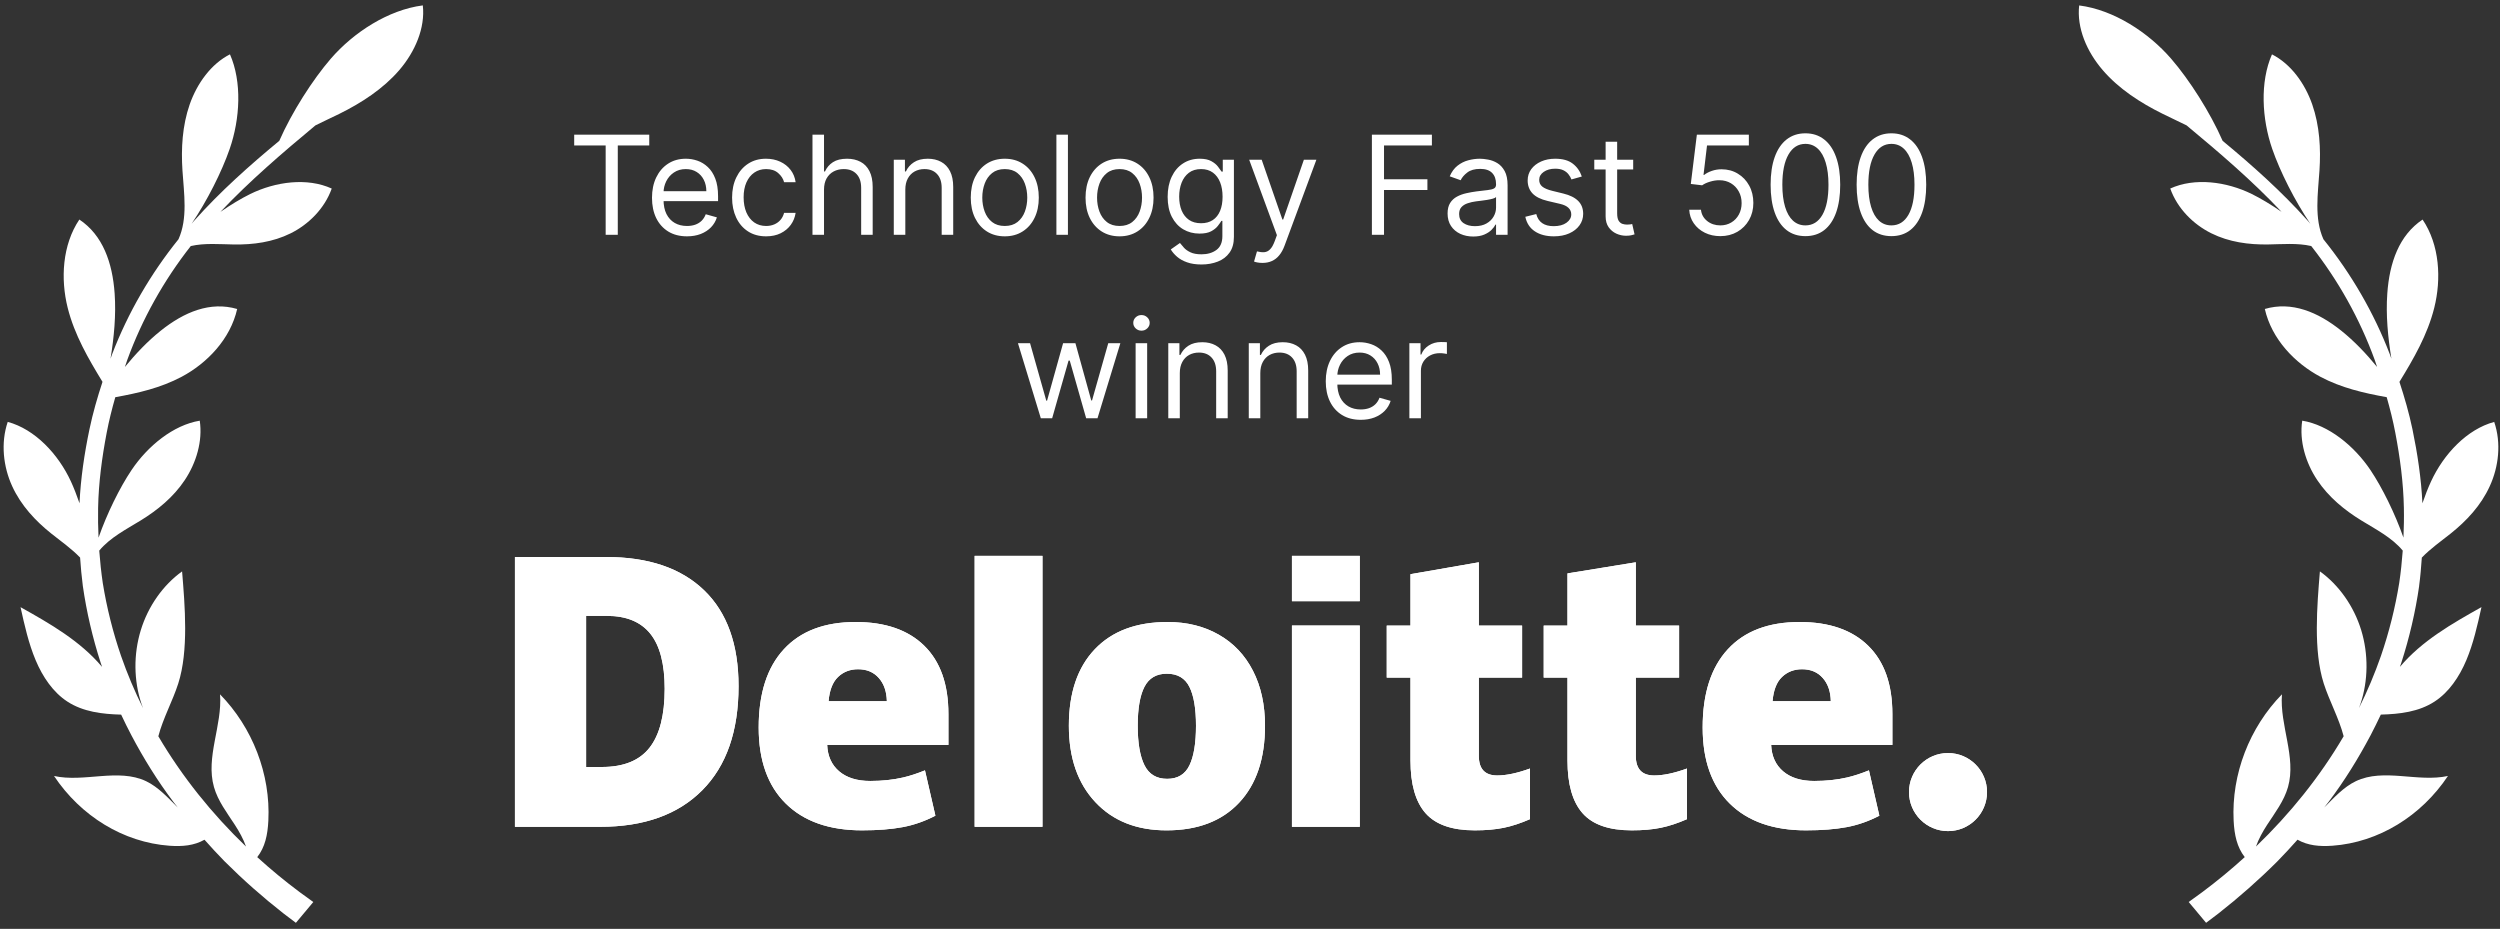
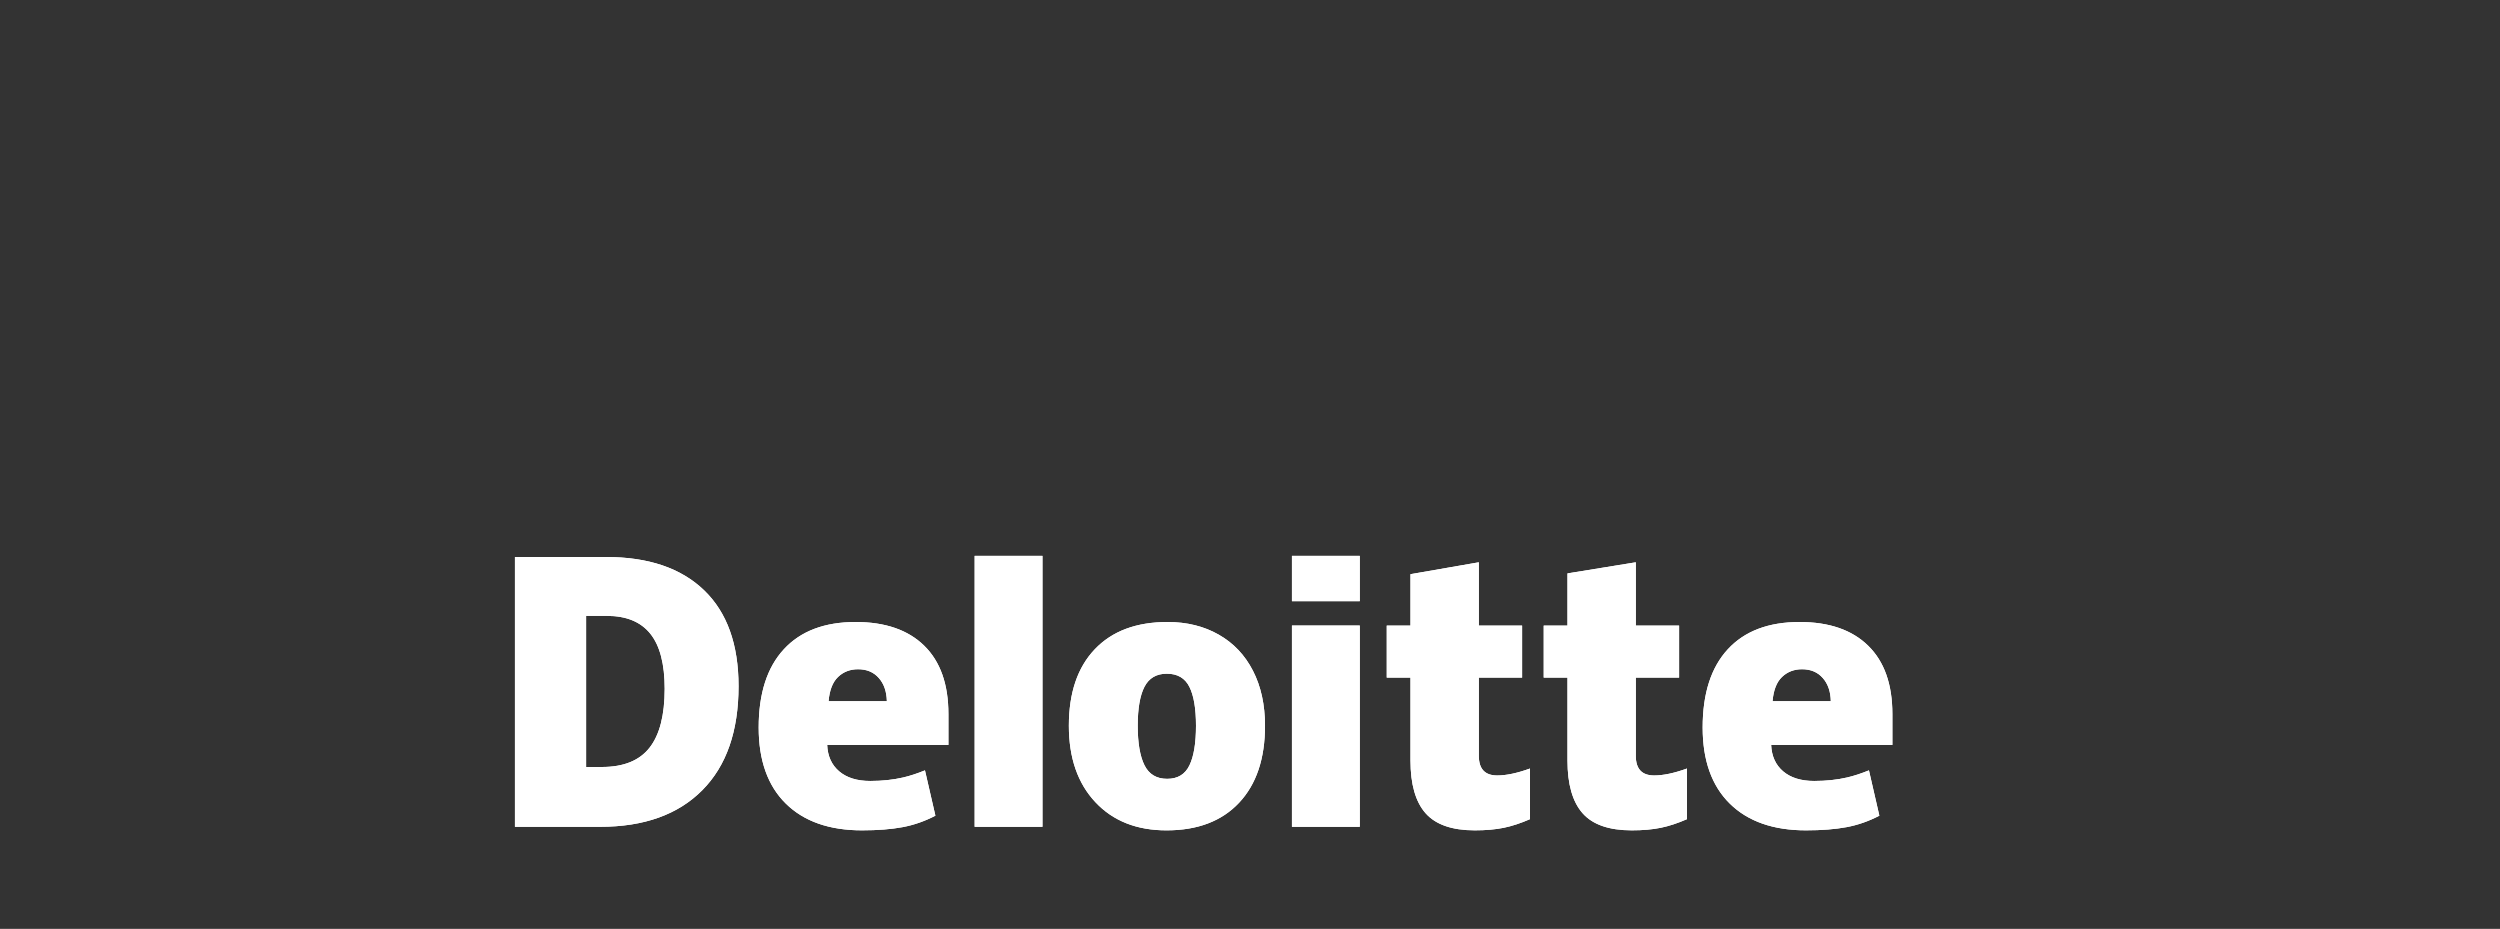
<svg xmlns="http://www.w3.org/2000/svg" width="218" height="81" viewBox="0 0 218 81" fill="none">
  <rect x="0" y="0" width="218" height="81" fill="#333333" stroke="none" />
-   <path d="M36.865 0.471C33.858 0.859 30.832 2.822 28.847 5.117C27.253 6.962 25.443 9.8 24.355 12.279C21.755 14.431 19.211 16.693 16.923 19.257C16.848 19.342 16.777 19.427 16.706 19.512C18.067 17.506 19.349 14.956 20.029 12.984C20.937 10.363 21.112 7.146 20.053 4.738C18.417 5.566 17.188 7.26 16.54 9.109C15.897 10.959 15.784 12.951 15.911 14.876C16.044 16.877 16.384 19.044 15.566 20.86C13.141 23.869 11.165 27.266 9.779 30.88C9.732 31.012 9.685 31.145 9.638 31.277C9.945 29.385 10.129 27.483 9.997 25.596C9.808 22.904 8.966 20.506 6.919 19.143C5.435 21.352 5.269 24.318 5.903 26.845C6.498 29.21 7.709 31.282 8.938 33.297C8.493 34.65 8.096 36.022 7.803 37.422C7.359 39.546 7.037 41.703 6.933 43.884C6.692 43.189 6.442 42.541 6.182 41.978C5.08 39.594 3.052 37.432 0.674 36.788C0.045 38.643 0.291 40.71 1.061 42.394C1.832 44.078 3.09 45.422 4.47 46.524C5.307 47.191 6.234 47.839 6.985 48.62C7.042 49.443 7.113 50.266 7.222 51.089C7.548 53.365 8.073 55.607 8.777 57.792C8.815 57.916 8.862 58.034 8.9 58.152C6.981 55.877 4.361 54.382 1.79 52.944C2.139 54.524 2.494 56.108 3.109 57.57C3.723 59.027 4.626 60.366 5.879 61.18C7.255 62.074 8.914 62.272 10.564 62.315C10.848 62.92 11.146 63.526 11.458 64.117C12.526 66.142 13.737 68.096 15.117 69.922C15.24 70.087 15.372 70.248 15.5 70.414C14.64 69.558 13.807 68.63 12.739 68.12C10.309 66.965 7.335 68.247 4.711 67.665C7.042 71.161 10.753 73.456 14.781 73.749C15.907 73.829 16.918 73.74 17.831 73.224C18.403 73.867 18.984 74.501 19.59 75.116C21.206 76.729 22.918 78.243 24.715 79.648C25.074 79.927 25.438 80.201 25.802 80.471L27.32 78.655C26.922 78.376 26.53 78.087 26.138 77.798C24.856 76.843 23.618 75.821 22.431 74.742C23.112 73.872 23.339 72.808 23.4 71.568C23.608 67.504 22.01 63.431 19.188 60.546C19.396 63.256 17.916 66.019 18.658 68.63C19.003 69.851 19.798 70.877 20.483 71.932C20.866 72.524 21.221 73.158 21.452 73.82C18.488 70.972 15.888 67.741 13.807 64.203C14.214 62.641 15.06 61.113 15.543 59.604C16.46 56.742 16.124 52.816 15.878 49.826C14.214 51.023 12.914 52.868 12.276 54.954C11.637 57.04 11.656 59.349 12.337 61.374C12.38 61.501 12.427 61.624 12.474 61.752C11.742 60.281 11.098 58.758 10.555 57.196C9.846 55.129 9.311 53 8.962 50.838C8.824 49.902 8.725 48.96 8.654 48.014C9.605 46.869 11.013 46.155 12.276 45.379C13.737 44.48 15.122 43.355 16.115 41.86C17.112 40.365 17.684 38.468 17.419 36.684C15.117 37.063 12.881 38.884 11.467 40.994C10.441 42.522 9.326 44.783 8.593 46.884C8.555 46.018 8.536 45.147 8.555 44.282C8.598 42.087 8.891 39.896 9.302 37.739C9.501 36.694 9.761 35.658 10.054 34.636C12.03 34.281 14.006 33.827 15.836 32.857C18.067 31.67 20.086 29.569 20.682 26.944C18.341 26.258 16.063 27.199 14.006 28.846C12.862 29.763 11.841 30.842 10.89 32.001C10.961 31.797 11.028 31.589 11.098 31.386C12.399 27.814 14.28 24.456 16.635 21.456C17.845 21.177 19.164 21.3 20.407 21.319C22.072 21.343 23.788 21.12 25.348 20.345C26.908 19.569 28.303 18.192 28.927 16.442C26.79 15.467 24.029 15.832 21.816 16.92C21.022 17.312 20.124 17.852 19.221 18.476C21.779 15.765 24.634 13.324 27.504 10.935C28.199 10.585 28.908 10.264 29.589 9.928C31.541 8.963 33.414 7.742 34.813 6.12C36.208 4.497 37.087 2.425 36.87 0.476L36.865 0.471Z" fill="white" />
-   <path d="M50.07 12.682V11.744H56.615V12.682H53.871V20.472H52.814V12.682H50.07ZM59.905 20.608C59.274 20.608 58.73 20.469 58.273 20.19C57.818 19.909 57.468 19.517 57.22 19.014C56.976 18.509 56.854 17.921 56.854 17.25C56.854 16.58 56.976 15.989 57.22 15.477C57.468 14.963 57.811 14.563 58.252 14.276C58.695 13.986 59.212 13.841 59.803 13.841C60.144 13.841 60.48 13.898 60.813 14.011C61.145 14.125 61.448 14.31 61.72 14.565C61.993 14.818 62.21 15.153 62.372 15.571C62.534 15.989 62.615 16.503 62.615 17.114V17.54H57.57V16.671H61.593C61.593 16.301 61.519 15.972 61.371 15.682C61.226 15.392 61.019 15.163 60.749 14.996C60.482 14.828 60.166 14.744 59.803 14.744C59.402 14.744 59.056 14.844 58.763 15.043C58.473 15.239 58.25 15.494 58.094 15.81C57.938 16.125 57.86 16.463 57.86 16.824V17.404C57.86 17.898 57.945 18.317 58.115 18.661C58.288 19.002 58.529 19.262 58.835 19.44C59.142 19.617 59.499 19.705 59.905 19.705C60.169 19.705 60.408 19.668 60.621 19.594C60.837 19.517 61.023 19.404 61.179 19.253C61.335 19.099 61.456 18.909 61.541 18.682L62.513 18.955C62.411 19.284 62.239 19.574 61.997 19.824C61.756 20.071 61.458 20.264 61.102 20.404C60.747 20.54 60.348 20.608 59.905 20.608ZM66.804 20.608C66.191 20.608 65.662 20.463 65.219 20.173C64.776 19.884 64.435 19.485 64.196 18.976C63.958 18.467 63.838 17.887 63.838 17.233C63.838 16.568 63.96 15.982 64.205 15.473C64.452 14.962 64.796 14.563 65.236 14.276C65.679 13.986 66.196 13.841 66.787 13.841C67.247 13.841 67.662 13.926 68.031 14.097C68.401 14.267 68.703 14.506 68.939 14.813C69.175 15.119 69.321 15.477 69.378 15.886H68.372C68.296 15.588 68.125 15.324 67.861 15.094C67.6 14.861 67.247 14.744 66.804 14.744C66.412 14.744 66.068 14.847 65.773 15.051C65.48 15.253 65.252 15.538 65.087 15.908C64.925 16.274 64.844 16.705 64.844 17.199C64.844 17.705 64.924 18.145 65.083 18.52C65.245 18.895 65.472 19.186 65.764 19.394C66.06 19.601 66.406 19.705 66.804 19.705C67.066 19.705 67.303 19.659 67.516 19.568C67.729 19.477 67.909 19.347 68.057 19.176C68.205 19.006 68.31 18.801 68.372 18.563H69.378C69.321 18.949 69.181 19.297 68.956 19.607C68.735 19.913 68.441 20.158 68.074 20.34C67.71 20.519 67.287 20.608 66.804 20.608ZM71.854 16.534V20.472H70.848V11.744H71.854V14.949H71.939C72.093 14.611 72.323 14.342 72.629 14.144C72.939 13.942 73.351 13.841 73.865 13.841C74.311 13.841 74.702 13.931 75.037 14.11C75.372 14.286 75.632 14.557 75.817 14.923C76.004 15.287 76.098 15.75 76.098 16.313V20.472H75.093V16.381C75.093 15.861 74.958 15.459 74.688 15.175C74.421 14.888 74.05 14.744 73.576 14.744C73.246 14.744 72.951 14.814 72.689 14.953C72.431 15.092 72.226 15.296 72.076 15.563C71.928 15.83 71.854 16.154 71.854 16.534ZM78.944 16.534V20.472H77.938V13.926H78.91V14.949H78.995C79.148 14.617 79.381 14.35 79.694 14.148C80.006 13.943 80.41 13.841 80.904 13.841C81.347 13.841 81.735 13.932 82.067 14.114C82.4 14.293 82.658 14.565 82.843 14.932C83.028 15.296 83.12 15.756 83.12 16.313V20.472H82.114V16.381C82.114 15.867 81.981 15.466 81.714 15.179C81.447 14.889 81.08 14.744 80.614 14.744C80.293 14.744 80.006 14.814 79.753 14.953C79.503 15.092 79.306 15.296 79.161 15.563C79.016 15.83 78.944 16.154 78.944 16.534ZM87.617 20.608C87.026 20.608 86.507 20.467 86.061 20.186C85.618 19.905 85.272 19.512 85.022 19.006C84.774 18.5 84.651 17.909 84.651 17.233C84.651 16.551 84.774 15.956 85.022 15.447C85.272 14.939 85.618 14.544 86.061 14.263C86.507 13.982 87.026 13.841 87.617 13.841C88.208 13.841 88.725 13.982 89.168 14.263C89.614 14.544 89.96 14.939 90.208 15.447C90.458 15.956 90.583 16.551 90.583 17.233C90.583 17.909 90.458 18.5 90.208 19.006C89.96 19.512 89.614 19.905 89.168 20.186C88.725 20.467 88.208 20.608 87.617 20.608ZM87.617 19.705C88.066 19.705 88.435 19.59 88.725 19.36C89.014 19.129 89.229 18.827 89.368 18.452C89.507 18.077 89.577 17.671 89.577 17.233C89.577 16.796 89.507 16.388 89.368 16.01C89.229 15.632 89.014 15.327 88.725 15.094C88.435 14.861 88.066 14.744 87.617 14.744C87.168 14.744 86.799 14.861 86.509 15.094C86.219 15.327 86.004 15.632 85.865 16.01C85.726 16.388 85.656 16.796 85.656 17.233C85.656 17.671 85.726 18.077 85.865 18.452C86.004 18.827 86.219 19.129 86.509 19.36C86.799 19.59 87.168 19.705 87.617 19.705ZM93.123 11.744V20.472H92.118V11.744H93.123ZM97.624 20.608C97.034 20.608 96.515 20.467 96.069 20.186C95.626 19.905 95.279 19.512 95.029 19.006C94.782 18.5 94.659 17.909 94.659 17.233C94.659 16.551 94.782 15.956 95.029 15.447C95.279 14.939 95.626 14.544 96.069 14.263C96.515 13.982 97.034 13.841 97.624 13.841C98.215 13.841 98.732 13.982 99.176 14.263C99.622 14.544 99.968 14.939 100.215 15.447C100.465 15.956 100.59 16.551 100.59 17.233C100.59 17.909 100.465 18.5 100.215 19.006C99.968 19.512 99.622 19.905 99.176 20.186C98.732 20.467 98.215 20.608 97.624 20.608ZM97.624 19.705C98.073 19.705 98.443 19.59 98.732 19.36C99.022 19.129 99.237 18.827 99.376 18.452C99.515 18.077 99.585 17.671 99.585 17.233C99.585 16.796 99.515 16.388 99.376 16.01C99.237 15.632 99.022 15.327 98.732 15.094C98.443 14.861 98.073 14.744 97.624 14.744C97.176 14.744 96.806 14.861 96.516 15.094C96.227 15.327 96.012 15.632 95.873 16.01C95.734 16.388 95.664 16.796 95.664 17.233C95.664 17.671 95.734 18.077 95.873 18.452C96.012 18.827 96.227 19.129 96.516 19.36C96.806 19.59 97.176 19.705 97.624 19.705ZM104.768 23.063C104.282 23.063 103.864 23 103.515 22.875C103.165 22.753 102.874 22.591 102.641 22.389C102.411 22.19 102.228 21.977 102.091 21.75L102.893 21.188C102.983 21.307 103.099 21.443 103.238 21.597C103.377 21.753 103.567 21.888 103.809 22.002C104.053 22.118 104.373 22.176 104.768 22.176C105.296 22.176 105.732 22.048 106.076 21.793C106.42 21.537 106.591 21.137 106.591 20.591V19.262H106.506C106.432 19.381 106.327 19.529 106.191 19.705C106.057 19.878 105.864 20.033 105.611 20.169C105.361 20.303 105.023 20.369 104.597 20.369C104.069 20.369 103.594 20.244 103.174 19.994C102.756 19.744 102.425 19.381 102.181 18.904C101.939 18.426 101.819 17.847 101.819 17.165C101.819 16.494 101.937 15.911 102.172 15.413C102.408 14.913 102.736 14.527 103.157 14.254C103.577 13.979 104.063 13.841 104.614 13.841C105.04 13.841 105.378 13.912 105.628 14.054C105.881 14.193 106.074 14.352 106.208 14.531C106.344 14.707 106.449 14.852 106.523 14.966H106.626V13.926H107.597V20.659C107.597 21.222 107.469 21.679 107.214 22.031C106.961 22.387 106.62 22.646 106.191 22.811C105.765 22.979 105.29 23.063 104.768 23.063ZM104.733 19.466C105.137 19.466 105.478 19.374 105.756 19.189C106.035 19.004 106.246 18.739 106.391 18.392C106.536 18.046 106.608 17.631 106.608 17.148C106.608 16.676 106.537 16.26 106.395 15.899C106.253 15.538 106.043 15.256 105.765 15.051C105.486 14.847 105.143 14.744 104.733 14.744C104.307 14.744 103.952 14.852 103.668 15.068C103.387 15.284 103.175 15.574 103.033 15.938C102.894 16.301 102.824 16.705 102.824 17.148C102.824 17.602 102.895 18.004 103.037 18.354C103.182 18.7 103.395 18.973 103.677 19.172C103.961 19.368 104.313 19.466 104.733 19.466ZM110.086 22.926C109.915 22.926 109.763 22.912 109.63 22.884C109.496 22.858 109.404 22.832 109.353 22.807L109.608 21.921C109.853 21.983 110.069 22.006 110.256 21.989C110.444 21.972 110.61 21.888 110.755 21.737C110.903 21.59 111.037 21.349 111.16 21.017L111.347 20.506L108.927 13.926H110.018L111.824 19.142H111.893L113.699 13.926H114.79L112.012 21.426C111.887 21.764 111.732 22.044 111.547 22.266C111.363 22.49 111.148 22.656 110.904 22.764C110.662 22.872 110.39 22.926 110.086 22.926ZM119.629 20.472V11.744H124.862V12.682H120.686V15.631H124.47V16.568H120.686V20.472H119.629ZM128.462 20.625C128.047 20.625 127.671 20.547 127.333 20.391C126.994 20.232 126.726 20.003 126.527 19.705C126.328 19.404 126.229 19.04 126.229 18.614C126.229 18.239 126.303 17.935 126.45 17.702C126.598 17.466 126.796 17.281 127.043 17.148C127.29 17.014 127.563 16.915 127.861 16.849C128.162 16.781 128.465 16.727 128.769 16.688C129.166 16.637 129.489 16.598 129.736 16.573C129.986 16.544 130.168 16.497 130.281 16.432C130.398 16.367 130.456 16.253 130.456 16.091V16.057C130.456 15.636 130.341 15.31 130.111 15.077C129.884 14.844 129.539 14.727 129.075 14.727C128.595 14.727 128.219 14.832 127.946 15.043C127.673 15.253 127.482 15.477 127.371 15.716L126.416 15.375C126.587 14.977 126.814 14.668 127.098 14.446C127.385 14.222 127.698 14.065 128.036 13.977C128.377 13.886 128.712 13.841 129.041 13.841C129.252 13.841 129.493 13.867 129.766 13.918C130.041 13.966 130.307 14.067 130.563 14.22C130.821 14.374 131.036 14.605 131.206 14.915C131.377 15.225 131.462 15.639 131.462 16.159V20.472H130.456V19.585H130.405C130.337 19.727 130.223 19.879 130.064 20.041C129.905 20.203 129.693 20.341 129.429 20.455C129.165 20.568 128.843 20.625 128.462 20.625ZM128.615 19.722C129.013 19.722 129.348 19.644 129.621 19.487C129.896 19.331 130.104 19.129 130.243 18.882C130.385 18.635 130.456 18.375 130.456 18.102V17.182C130.414 17.233 130.32 17.28 130.175 17.323C130.033 17.362 129.868 17.398 129.681 17.429C129.496 17.457 129.316 17.483 129.139 17.506C128.966 17.526 128.825 17.543 128.718 17.557C128.456 17.591 128.212 17.646 127.985 17.723C127.76 17.797 127.578 17.909 127.439 18.06C127.303 18.207 127.235 18.409 127.235 18.665C127.235 19.014 127.364 19.279 127.622 19.457C127.884 19.634 128.215 19.722 128.615 19.722ZM137.934 15.392L137.03 15.648C136.974 15.497 136.89 15.351 136.779 15.209C136.671 15.064 136.523 14.945 136.336 14.851C136.148 14.757 135.908 14.71 135.616 14.71C135.215 14.71 134.881 14.803 134.614 14.987C134.35 15.169 134.218 15.401 134.218 15.682C134.218 15.932 134.309 16.129 134.491 16.274C134.672 16.419 134.956 16.54 135.343 16.637L136.314 16.875C136.9 17.017 137.336 17.235 137.623 17.527C137.91 17.817 138.053 18.19 138.053 18.648C138.053 19.023 137.945 19.358 137.729 19.654C137.516 19.949 137.218 20.182 136.834 20.352C136.451 20.523 136.005 20.608 135.496 20.608C134.829 20.608 134.276 20.463 133.839 20.173C133.401 19.884 133.124 19.46 133.008 18.904L133.962 18.665C134.053 19.017 134.225 19.281 134.478 19.457C134.733 19.634 135.067 19.722 135.479 19.722C135.948 19.722 136.32 19.622 136.596 19.423C136.874 19.222 137.013 18.98 137.013 18.699C137.013 18.472 136.934 18.281 136.775 18.128C136.616 17.972 136.371 17.855 136.042 17.779L134.951 17.523C134.351 17.381 133.911 17.161 133.63 16.862C133.351 16.561 133.212 16.185 133.212 15.733C133.212 15.364 133.316 15.037 133.523 14.753C133.733 14.469 134.019 14.246 134.38 14.084C134.743 13.922 135.155 13.841 135.616 13.841C136.263 13.841 136.772 13.983 137.141 14.267C137.513 14.551 137.778 14.926 137.934 15.392ZM142.414 13.926V14.778H139.021V13.926H142.414ZM140.01 12.358H141.016V18.597C141.016 18.881 141.057 19.094 141.139 19.236C141.225 19.375 141.333 19.469 141.463 19.517C141.597 19.563 141.737 19.585 141.885 19.585C141.996 19.585 142.087 19.58 142.158 19.568C142.229 19.554 142.286 19.543 142.328 19.534L142.533 20.438C142.465 20.463 142.369 20.489 142.247 20.514C142.125 20.543 141.97 20.557 141.783 20.557C141.499 20.557 141.22 20.496 140.948 20.374C140.678 20.252 140.453 20.065 140.274 19.815C140.098 19.565 140.01 19.25 140.01 18.869V12.358ZM150.012 20.591C149.512 20.591 149.061 20.492 148.661 20.293C148.26 20.094 147.939 19.821 147.698 19.474C147.456 19.128 147.324 18.733 147.301 18.29H148.324C148.364 18.685 148.543 19.012 148.861 19.27C149.182 19.526 149.566 19.654 150.012 19.654C150.369 19.654 150.688 19.57 150.966 19.402C151.247 19.235 151.468 19.004 151.627 18.712C151.789 18.416 151.869 18.082 151.869 17.71C151.869 17.33 151.786 16.99 151.618 16.692C151.453 16.391 151.226 16.154 150.936 15.98C150.646 15.807 150.316 15.719 149.943 15.716C149.676 15.713 149.402 15.754 149.121 15.84C148.84 15.922 148.608 16.029 148.426 16.159L147.438 16.04L147.966 11.744H152.5V12.682H148.852L148.546 15.256H148.597C148.776 15.114 149 14.996 149.27 14.902C149.54 14.808 149.821 14.761 150.114 14.761C150.648 14.761 151.124 14.889 151.541 15.145C151.962 15.398 152.291 15.744 152.53 16.185C152.771 16.625 152.892 17.128 152.892 17.693C152.892 18.25 152.767 18.747 152.517 19.185C152.27 19.619 151.929 19.963 151.494 20.216C151.06 20.466 150.566 20.591 150.012 20.591ZM157.432 20.591C156.79 20.591 156.243 20.416 155.791 20.067C155.339 19.715 154.994 19.205 154.756 18.537C154.517 17.867 154.398 17.057 154.398 16.108C154.398 15.165 154.517 14.36 154.756 13.692C154.997 13.021 155.344 12.51 155.795 12.158C156.25 11.803 156.795 11.625 157.432 11.625C158.068 11.625 158.612 11.803 159.064 12.158C159.518 12.51 159.865 13.021 160.104 13.692C160.345 14.36 160.466 15.165 160.466 16.108C160.466 17.057 160.346 17.867 160.108 18.537C159.869 19.205 159.524 19.715 159.072 20.067C158.621 20.416 158.074 20.591 157.432 20.591ZM157.432 19.654C158.068 19.654 158.562 19.347 158.915 18.733C159.267 18.119 159.443 17.244 159.443 16.108C159.443 15.352 159.362 14.709 159.2 14.178C159.041 13.646 158.811 13.242 158.51 12.963C158.211 12.685 157.852 12.546 157.432 12.546C156.801 12.546 156.308 12.857 155.953 13.479C155.598 14.098 155.42 14.975 155.42 16.108C155.42 16.864 155.5 17.506 155.659 18.034C155.818 18.563 156.047 18.965 156.345 19.24C156.646 19.516 157.008 19.654 157.432 19.654ZM164.932 20.591C164.29 20.591 163.743 20.416 163.291 20.067C162.839 19.715 162.494 19.205 162.256 18.537C162.017 17.867 161.898 17.057 161.898 16.108C161.898 15.165 162.017 14.36 162.256 13.692C162.497 13.021 162.844 12.51 163.295 12.158C163.75 11.803 164.295 11.625 164.932 11.625C165.568 11.625 166.112 11.803 166.564 12.158C167.018 12.51 167.365 13.021 167.604 13.692C167.845 14.36 167.966 15.165 167.966 16.108C167.966 17.057 167.846 17.867 167.608 18.537C167.369 19.205 167.024 19.715 166.572 20.067C166.121 20.416 165.574 20.591 164.932 20.591ZM164.932 19.654C165.568 19.654 166.062 19.347 166.415 18.733C166.767 18.119 166.943 17.244 166.943 16.108C166.943 15.352 166.862 14.709 166.7 14.178C166.541 13.646 166.311 13.242 166.01 12.963C165.711 12.685 165.352 12.546 164.932 12.546C164.301 12.546 163.808 12.857 163.453 13.479C163.098 14.098 162.92 14.975 162.92 16.108C162.92 16.864 163 17.506 163.159 18.034C163.318 18.563 163.547 18.965 163.845 19.24C164.146 19.516 164.508 19.654 164.932 19.654ZM90.759 36.472L88.765 29.926H89.821L91.236 34.938H91.304L92.702 29.926H93.776L95.157 34.92H95.225L96.64 29.926H97.696L95.702 36.472H94.713L93.282 31.443H93.179L91.748 36.472H90.759ZM99.026 36.472V29.926H100.032V36.472H99.026ZM99.537 28.835C99.341 28.835 99.172 28.769 99.03 28.635C98.891 28.502 98.821 28.341 98.821 28.154C98.821 27.966 98.891 27.805 99.03 27.672C99.172 27.538 99.341 27.472 99.537 27.472C99.733 27.472 99.901 27.538 100.04 27.672C100.182 27.805 100.253 27.966 100.253 28.154C100.253 28.341 100.182 28.502 100.04 28.635C99.901 28.769 99.733 28.835 99.537 28.835ZM102.879 32.534V36.472H101.874V29.926H102.845V30.949H102.93C103.084 30.617 103.317 30.349 103.629 30.148C103.942 29.943 104.345 29.841 104.839 29.841C105.283 29.841 105.67 29.932 106.003 30.114C106.335 30.293 106.594 30.565 106.778 30.932C106.963 31.296 107.055 31.756 107.055 32.313V36.472H106.05V32.381C106.05 31.867 105.916 31.466 105.649 31.179C105.382 30.889 105.016 30.744 104.55 30.744C104.229 30.744 103.942 30.814 103.689 30.953C103.439 31.092 103.241 31.296 103.097 31.563C102.952 31.83 102.879 32.154 102.879 32.534ZM109.899 32.534V36.472H108.893V29.926H109.865V30.949H109.95C110.103 30.617 110.336 30.349 110.649 30.148C110.961 29.943 111.365 29.841 111.859 29.841C112.302 29.841 112.69 29.932 113.022 30.114C113.355 30.293 113.613 30.565 113.798 30.932C113.983 31.296 114.075 31.756 114.075 32.313V36.472H113.069V32.381C113.069 31.867 112.936 31.466 112.669 31.179C112.402 30.889 112.035 30.744 111.569 30.744C111.248 30.744 110.961 30.814 110.708 30.953C110.458 31.092 110.261 31.296 110.116 31.563C109.971 31.83 109.899 32.154 109.899 32.534ZM118.657 36.608C118.026 36.608 117.482 36.469 117.025 36.19C116.57 35.909 116.219 35.517 115.972 35.014C115.728 34.509 115.606 33.92 115.606 33.25C115.606 32.58 115.728 31.989 115.972 31.477C116.219 30.963 116.563 30.563 117.004 30.276C117.447 29.986 117.964 29.841 118.555 29.841C118.896 29.841 119.232 29.898 119.565 30.012C119.897 30.125 120.2 30.31 120.472 30.565C120.745 30.818 120.962 31.154 121.124 31.571C121.286 31.989 121.367 32.503 121.367 33.114V33.54H116.322V32.67H120.344C120.344 32.301 120.271 31.972 120.123 31.682C119.978 31.392 119.771 31.163 119.501 30.996C119.234 30.828 118.918 30.744 118.555 30.744C118.154 30.744 117.808 30.844 117.515 31.043C117.225 31.239 117.002 31.494 116.846 31.81C116.69 32.125 116.612 32.463 116.612 32.824V33.404C116.612 33.898 116.697 34.317 116.867 34.661C117.04 35.002 117.281 35.261 117.587 35.44C117.894 35.617 118.251 35.705 118.657 35.705C118.921 35.705 119.16 35.668 119.373 35.594C119.589 35.517 119.775 35.404 119.931 35.253C120.087 35.099 120.208 34.909 120.293 34.682L121.265 34.955C121.163 35.284 120.991 35.574 120.749 35.824C120.508 36.071 120.21 36.264 119.854 36.404C119.499 36.54 119.1 36.608 118.657 36.608ZM122.897 36.472V29.926H123.869V30.915H123.937C124.056 30.591 124.272 30.328 124.585 30.127C124.897 29.925 125.249 29.824 125.641 29.824C125.715 29.824 125.808 29.825 125.918 29.828C126.029 29.831 126.113 29.835 126.17 29.841V30.864C126.136 30.855 126.058 30.842 125.935 30.825C125.816 30.805 125.69 30.796 125.556 30.796C125.238 30.796 124.954 30.862 124.704 30.996C124.457 31.127 124.261 31.308 124.116 31.541C123.974 31.771 123.903 32.034 123.903 32.33V36.472H122.897Z" fill="white" />
-   <path d="M166.465 69.069C166.465 67.191 167.99 65.667 169.867 65.667C171.745 65.667 173.268 67.191 173.268 69.069C173.268 70.948 171.745 72.471 169.867 72.471C167.99 72.471 166.465 70.948 166.465 69.069Z" fill="white" />
-   <path d="M166.465 69.069C166.465 67.191 167.99 65.667 169.867 65.667C171.745 65.667 173.268 67.191 173.268 69.069C173.268 70.948 171.745 72.471 169.867 72.471C167.99 72.471 166.465 70.948 166.465 69.069Z" fill="white" />
  <path d="M101.811 54.239C103.493 54.239 104.982 54.606 106.271 55.34C107.562 56.073 108.559 57.124 109.259 58.492C109.96 59.858 110.309 61.457 110.309 63.285C110.309 66.155 109.557 68.393 108.049 69.998C106.542 71.604 104.432 72.407 101.72 72.407C99.119 72.407 97.048 71.586 95.512 69.944C93.973 68.302 93.204 66.083 93.204 63.285C93.204 60.424 93.957 58.201 95.465 56.616C96.973 55.031 99.088 54.239 101.811 54.239ZM74.612 54.239C77.193 54.239 79.187 54.929 80.594 56.308C81.999 57.685 82.702 59.67 82.702 62.262V64.957H72.131C72.171 65.937 72.522 66.707 73.183 67.266C73.842 67.823 74.743 68.101 75.882 68.101C76.921 68.101 77.876 68 78.748 67.798C79.349 67.659 79.987 67.448 80.657 67.175L81.567 71.129C80.644 71.609 79.692 71.943 78.71 72.127C77.722 72.313 76.542 72.406 75.172 72.406C72.318 72.406 70.102 71.628 68.525 70.075C66.946 68.522 66.156 66.308 66.156 63.438C66.156 60.475 66.889 58.201 68.351 56.616C69.812 55.031 71.899 54.239 74.612 54.239ZM128.954 54.55H132.728V59.087H128.954V65.917C128.954 67.053 129.489 67.621 130.556 67.621C131.354 67.621 132.305 67.418 133.414 67.016V71.431C132.617 71.781 131.858 72.032 131.138 72.181C130.417 72.331 129.572 72.406 128.604 72.406C126.619 72.406 125.187 71.907 124.308 70.911C123.432 69.915 122.994 68.385 122.994 66.32V59.087H120.923V54.55H122.994V50.069L128.954 49.032V54.55ZM142.643 54.55H146.418V59.087H142.643V65.917C142.643 67.053 143.177 67.621 144.245 67.621C145.043 67.621 145.994 67.418 147.104 67.016V71.431C146.307 71.781 145.548 72.032 144.827 72.181C144.106 72.331 143.263 72.406 142.294 72.406C140.308 72.406 138.876 71.907 137.999 70.911C137.122 69.915 136.684 68.385 136.684 66.32V59.087H134.611V54.55H136.684V50.001L142.643 49.032V54.55ZM156.926 54.239C159.506 54.239 161.5 54.929 162.906 56.308C164.313 57.685 165.016 59.67 165.016 62.262V64.957H154.445C154.486 65.937 154.837 66.707 155.496 67.266C156.156 67.823 157.056 68.101 158.196 68.101C159.236 68.101 160.19 68 161.061 67.798C161.663 67.659 162.301 67.448 162.972 67.175L163.88 71.129C162.957 71.609 162.007 71.943 161.024 72.127C160.036 72.313 158.857 72.406 157.486 72.406C154.632 72.406 152.416 71.629 150.838 70.075C149.261 68.522 148.471 66.308 148.471 63.438C148.471 60.475 149.202 58.201 150.664 56.616C152.127 55.031 154.214 54.239 156.926 54.239ZM118.572 72.098H112.657V54.549H118.572V72.098ZM52.852 48.571C56.54 48.571 59.387 49.537 61.394 51.468C63.399 53.399 64.402 56.187 64.402 59.835C64.402 63.761 63.347 66.787 61.236 68.91C59.126 71.034 56.159 72.097 52.334 72.097H44.902V48.571H52.852ZM90.903 72.097H84.989V48.473H90.903V72.097ZM101.749 58.746C100.841 58.746 100.193 59.127 99.799 59.885C99.406 60.644 99.209 61.777 99.209 63.285C99.209 64.791 99.406 65.94 99.799 66.73C100.193 67.52 100.852 67.915 101.779 67.915C102.697 67.915 103.346 67.52 103.724 66.73C104.102 65.94 104.29 64.791 104.29 63.285C104.29 61.787 104.099 60.657 103.716 59.894C103.332 59.129 102.677 58.746 101.749 58.746ZM51.109 66.882H52.491C54.377 66.882 55.76 66.323 56.64 65.2C57.519 64.08 57.96 62.366 57.96 60.06C57.96 57.905 57.544 56.306 56.711 55.265C55.877 54.224 54.614 53.704 52.916 53.704H51.109V66.882ZM74.824 58.358C74.128 58.358 73.546 58.583 73.076 59.032C72.608 59.482 72.333 60.186 72.252 61.147H77.334C77.313 60.3 77.08 59.624 76.63 59.119C76.182 58.611 75.58 58.358 74.824 58.358ZM157.137 58.358C156.442 58.358 155.86 58.583 155.39 59.032C154.921 59.482 154.647 60.186 154.566 61.147H159.646C159.628 60.3 159.394 59.624 158.944 59.119C158.497 58.611 157.895 58.358 157.137 58.358ZM118.572 52.426H112.657V48.472H118.572V52.426Z" fill="white" />
  <path d="M101.811 54.239C103.493 54.239 104.982 54.606 106.271 55.34C107.562 56.073 108.559 57.124 109.259 58.492C109.96 59.858 110.309 61.457 110.309 63.285C110.309 66.155 109.557 68.393 108.049 69.998C106.542 71.604 104.432 72.407 101.72 72.407C99.119 72.407 97.048 71.586 95.512 69.944C93.973 68.302 93.204 66.083 93.204 63.285C93.204 60.424 93.957 58.201 95.465 56.616C96.973 55.031 99.088 54.239 101.811 54.239ZM74.612 54.239C77.193 54.239 79.187 54.929 80.594 56.308C81.999 57.685 82.702 59.67 82.702 62.262V64.957H72.131C72.171 65.937 72.522 66.707 73.183 67.266C73.842 67.823 74.743 68.101 75.882 68.101C76.921 68.101 77.876 68 78.748 67.798C79.349 67.659 79.987 67.448 80.657 67.175L81.567 71.129C80.644 71.609 79.692 71.943 78.71 72.127C77.722 72.313 76.542 72.406 75.172 72.406C72.318 72.406 70.102 71.628 68.525 70.075C66.946 68.522 66.156 66.308 66.156 63.438C66.156 60.475 66.889 58.201 68.351 56.616C69.812 55.031 71.899 54.239 74.612 54.239ZM128.954 54.55H132.728V59.087H128.954V65.917C128.954 67.053 129.489 67.621 130.556 67.621C131.354 67.621 132.305 67.418 133.414 67.016V71.431C132.617 71.781 131.858 72.032 131.138 72.181C130.417 72.331 129.572 72.406 128.604 72.406C126.619 72.406 125.187 71.907 124.308 70.911C123.432 69.915 122.994 68.385 122.994 66.32V59.087H120.923V54.55H122.994V50.069L128.954 49.032V54.55ZM142.643 54.55H146.418V59.087H142.643V65.917C142.643 67.053 143.177 67.621 144.245 67.621C145.043 67.621 145.994 67.418 147.104 67.016V71.431C146.307 71.781 145.548 72.032 144.827 72.181C144.106 72.331 143.263 72.406 142.294 72.406C140.308 72.406 138.876 71.907 137.999 70.911C137.122 69.915 136.684 68.385 136.684 66.32V59.087H134.611V54.55H136.684V50.001L142.643 49.032V54.55ZM156.926 54.239C159.506 54.239 161.5 54.929 162.906 56.308C164.313 57.685 165.016 59.67 165.016 62.262V64.957H154.445C154.486 65.937 154.837 66.707 155.496 67.266C156.156 67.823 157.056 68.101 158.196 68.101C159.236 68.101 160.19 68 161.061 67.798C161.663 67.659 162.301 67.448 162.972 67.175L163.88 71.129C162.957 71.609 162.007 71.943 161.024 72.127C160.036 72.313 158.857 72.406 157.486 72.406C154.632 72.406 152.416 71.629 150.838 70.075C149.261 68.522 148.471 66.308 148.471 63.438C148.471 60.475 149.202 58.201 150.664 56.616C152.127 55.031 154.214 54.239 156.926 54.239ZM118.572 72.098H112.657V54.549H118.572V72.098ZM52.852 48.571C56.54 48.571 59.387 49.537 61.394 51.468C63.399 53.399 64.402 56.187 64.402 59.835C64.402 63.761 63.347 66.787 61.236 68.91C59.126 71.034 56.159 72.097 52.334 72.097H44.902V48.571H52.852ZM90.903 72.097H84.989V48.473H90.903V72.097ZM101.749 58.746C100.841 58.746 100.193 59.127 99.799 59.885C99.406 60.644 99.209 61.777 99.209 63.285C99.209 64.791 99.406 65.94 99.799 66.73C100.193 67.52 100.852 67.915 101.779 67.915C102.697 67.915 103.346 67.52 103.724 66.73C104.102 65.94 104.29 64.791 104.29 63.285C104.29 61.787 104.099 60.657 103.716 59.894C103.332 59.129 102.677 58.746 101.749 58.746ZM51.109 66.882H52.491C54.377 66.882 55.76 66.323 56.64 65.2C57.519 64.08 57.96 62.366 57.96 60.06C57.96 57.905 57.544 56.306 56.711 55.265C55.877 54.224 54.614 53.704 52.916 53.704H51.109V66.882ZM74.824 58.358C74.128 58.358 73.546 58.583 73.076 59.032C72.608 59.482 72.333 60.186 72.252 61.147H77.334C77.313 60.3 77.08 59.624 76.63 59.119C76.182 58.611 75.58 58.358 74.824 58.358ZM157.137 58.358C156.442 58.358 155.86 58.583 155.39 59.032C154.921 59.482 154.647 60.186 154.566 61.147H159.646C159.628 60.3 159.394 59.624 158.944 59.119C158.497 58.611 157.895 58.358 157.137 58.358ZM118.572 52.426H112.657V48.472H118.572V52.426Z" fill="white" />
-   <path d="M210.947 51.092C211.056 50.273 211.127 49.445 211.183 48.622C211.935 47.842 212.857 47.194 213.698 46.526C215.079 45.424 216.337 44.086 217.107 42.397C217.883 40.712 218.128 38.645 217.495 36.791C215.117 37.434 213.089 39.596 211.987 41.98C211.727 42.543 211.472 43.191 211.235 43.887C211.131 41.711 210.805 39.549 210.365 37.425C210.072 36.025 209.675 34.653 209.231 33.3C210.465 31.284 211.67 29.217 212.266 26.847C212.899 24.321 212.739 21.355 211.25 19.145C209.202 20.508 208.361 22.906 208.172 25.598C208.039 27.481 208.224 29.387 208.531 31.28C208.484 31.147 208.436 31.015 208.389 30.882C207.004 27.273 205.028 23.871 202.602 20.863C201.789 19.046 202.125 16.884 202.257 14.879C202.385 12.953 202.271 10.961 201.628 9.112C200.985 7.262 199.752 5.569 198.116 4.741C197.057 7.149 197.232 10.365 198.139 12.986C198.82 14.959 200.106 17.509 201.463 19.515C201.387 19.429 201.321 19.344 201.246 19.259C198.957 16.7 196.414 14.434 193.813 12.281C192.726 9.798 190.92 6.964 189.322 5.119C187.336 2.825 184.315 0.857 181.304 0.474C181.082 2.427 181.961 4.495 183.36 6.117C184.755 7.74 186.632 8.96 188.585 9.925C189.265 10.261 189.975 10.588 190.669 10.933C193.544 13.322 196.395 15.758 198.953 18.474C198.05 17.849 197.151 17.31 196.357 16.917C194.144 15.829 191.379 15.465 189.246 16.44C189.871 18.195 191.265 19.567 192.825 20.342C194.386 21.118 196.097 21.34 197.766 21.317C199.009 21.298 200.328 21.175 201.539 21.454C203.898 24.453 205.775 27.807 207.075 31.384C207.146 31.587 207.212 31.795 207.283 31.999C206.333 30.84 205.311 29.761 204.167 28.843C202.111 27.197 199.832 26.256 197.492 26.942C198.087 29.567 200.106 31.668 202.338 32.855C204.163 33.825 206.139 34.279 208.12 34.634C208.413 35.66 208.673 36.691 208.871 37.737C209.283 39.899 209.576 42.084 209.618 44.279C209.637 45.15 209.618 46.016 209.581 46.881C208.848 44.786 207.732 42.524 206.706 40.992C205.288 38.882 203.056 37.06 200.754 36.682C200.484 38.465 201.061 40.362 202.059 41.857C203.056 43.352 204.442 44.483 205.898 45.377C207.155 46.153 208.569 46.867 209.519 48.012C209.448 48.958 209.354 49.899 209.212 50.836C208.862 52.998 208.328 55.127 207.619 57.194C207.075 58.755 206.432 60.279 205.699 61.75C205.746 61.622 205.794 61.499 205.836 61.371C206.512 59.346 206.536 57.038 205.898 54.952C205.259 52.866 203.959 51.021 202.295 49.824C202.049 52.813 201.714 56.74 202.631 59.602C203.118 61.116 203.959 62.639 204.366 64.2C202.29 67.739 199.685 70.97 196.721 73.818C196.953 73.155 197.307 72.521 197.69 71.93C198.38 70.87 199.17 69.844 199.515 68.628C200.253 66.017 198.778 63.254 198.986 60.543C196.163 63.429 194.57 67.502 194.773 71.566C194.835 72.8 195.062 73.87 195.742 74.74C194.556 75.819 193.317 76.841 192.036 77.796C191.643 78.089 191.251 78.373 190.854 78.652L192.371 80.469C192.736 80.199 193.1 79.925 193.459 79.646C195.255 78.236 196.967 76.727 198.584 75.114C199.189 74.499 199.77 73.865 200.343 73.222C201.255 73.737 202.267 73.827 203.392 73.747C207.42 73.453 211.131 71.159 213.462 67.663C210.838 68.24 207.864 66.958 205.434 68.117C204.366 68.628 203.534 69.551 202.673 70.412C202.801 70.246 202.929 70.085 203.056 69.919C204.437 68.094 205.642 66.14 206.716 64.115C207.028 63.519 207.321 62.918 207.609 62.313C209.264 62.27 210.923 62.071 212.294 61.177C213.547 60.364 214.45 59.025 215.065 57.568C215.679 56.111 216.034 54.521 216.384 52.941C213.812 54.384 211.193 55.874 209.273 58.15C209.311 58.031 209.358 57.913 209.396 57.79C210.101 55.605 210.625 53.362 210.952 51.087L210.947 51.092Z" fill="white" />
</svg>